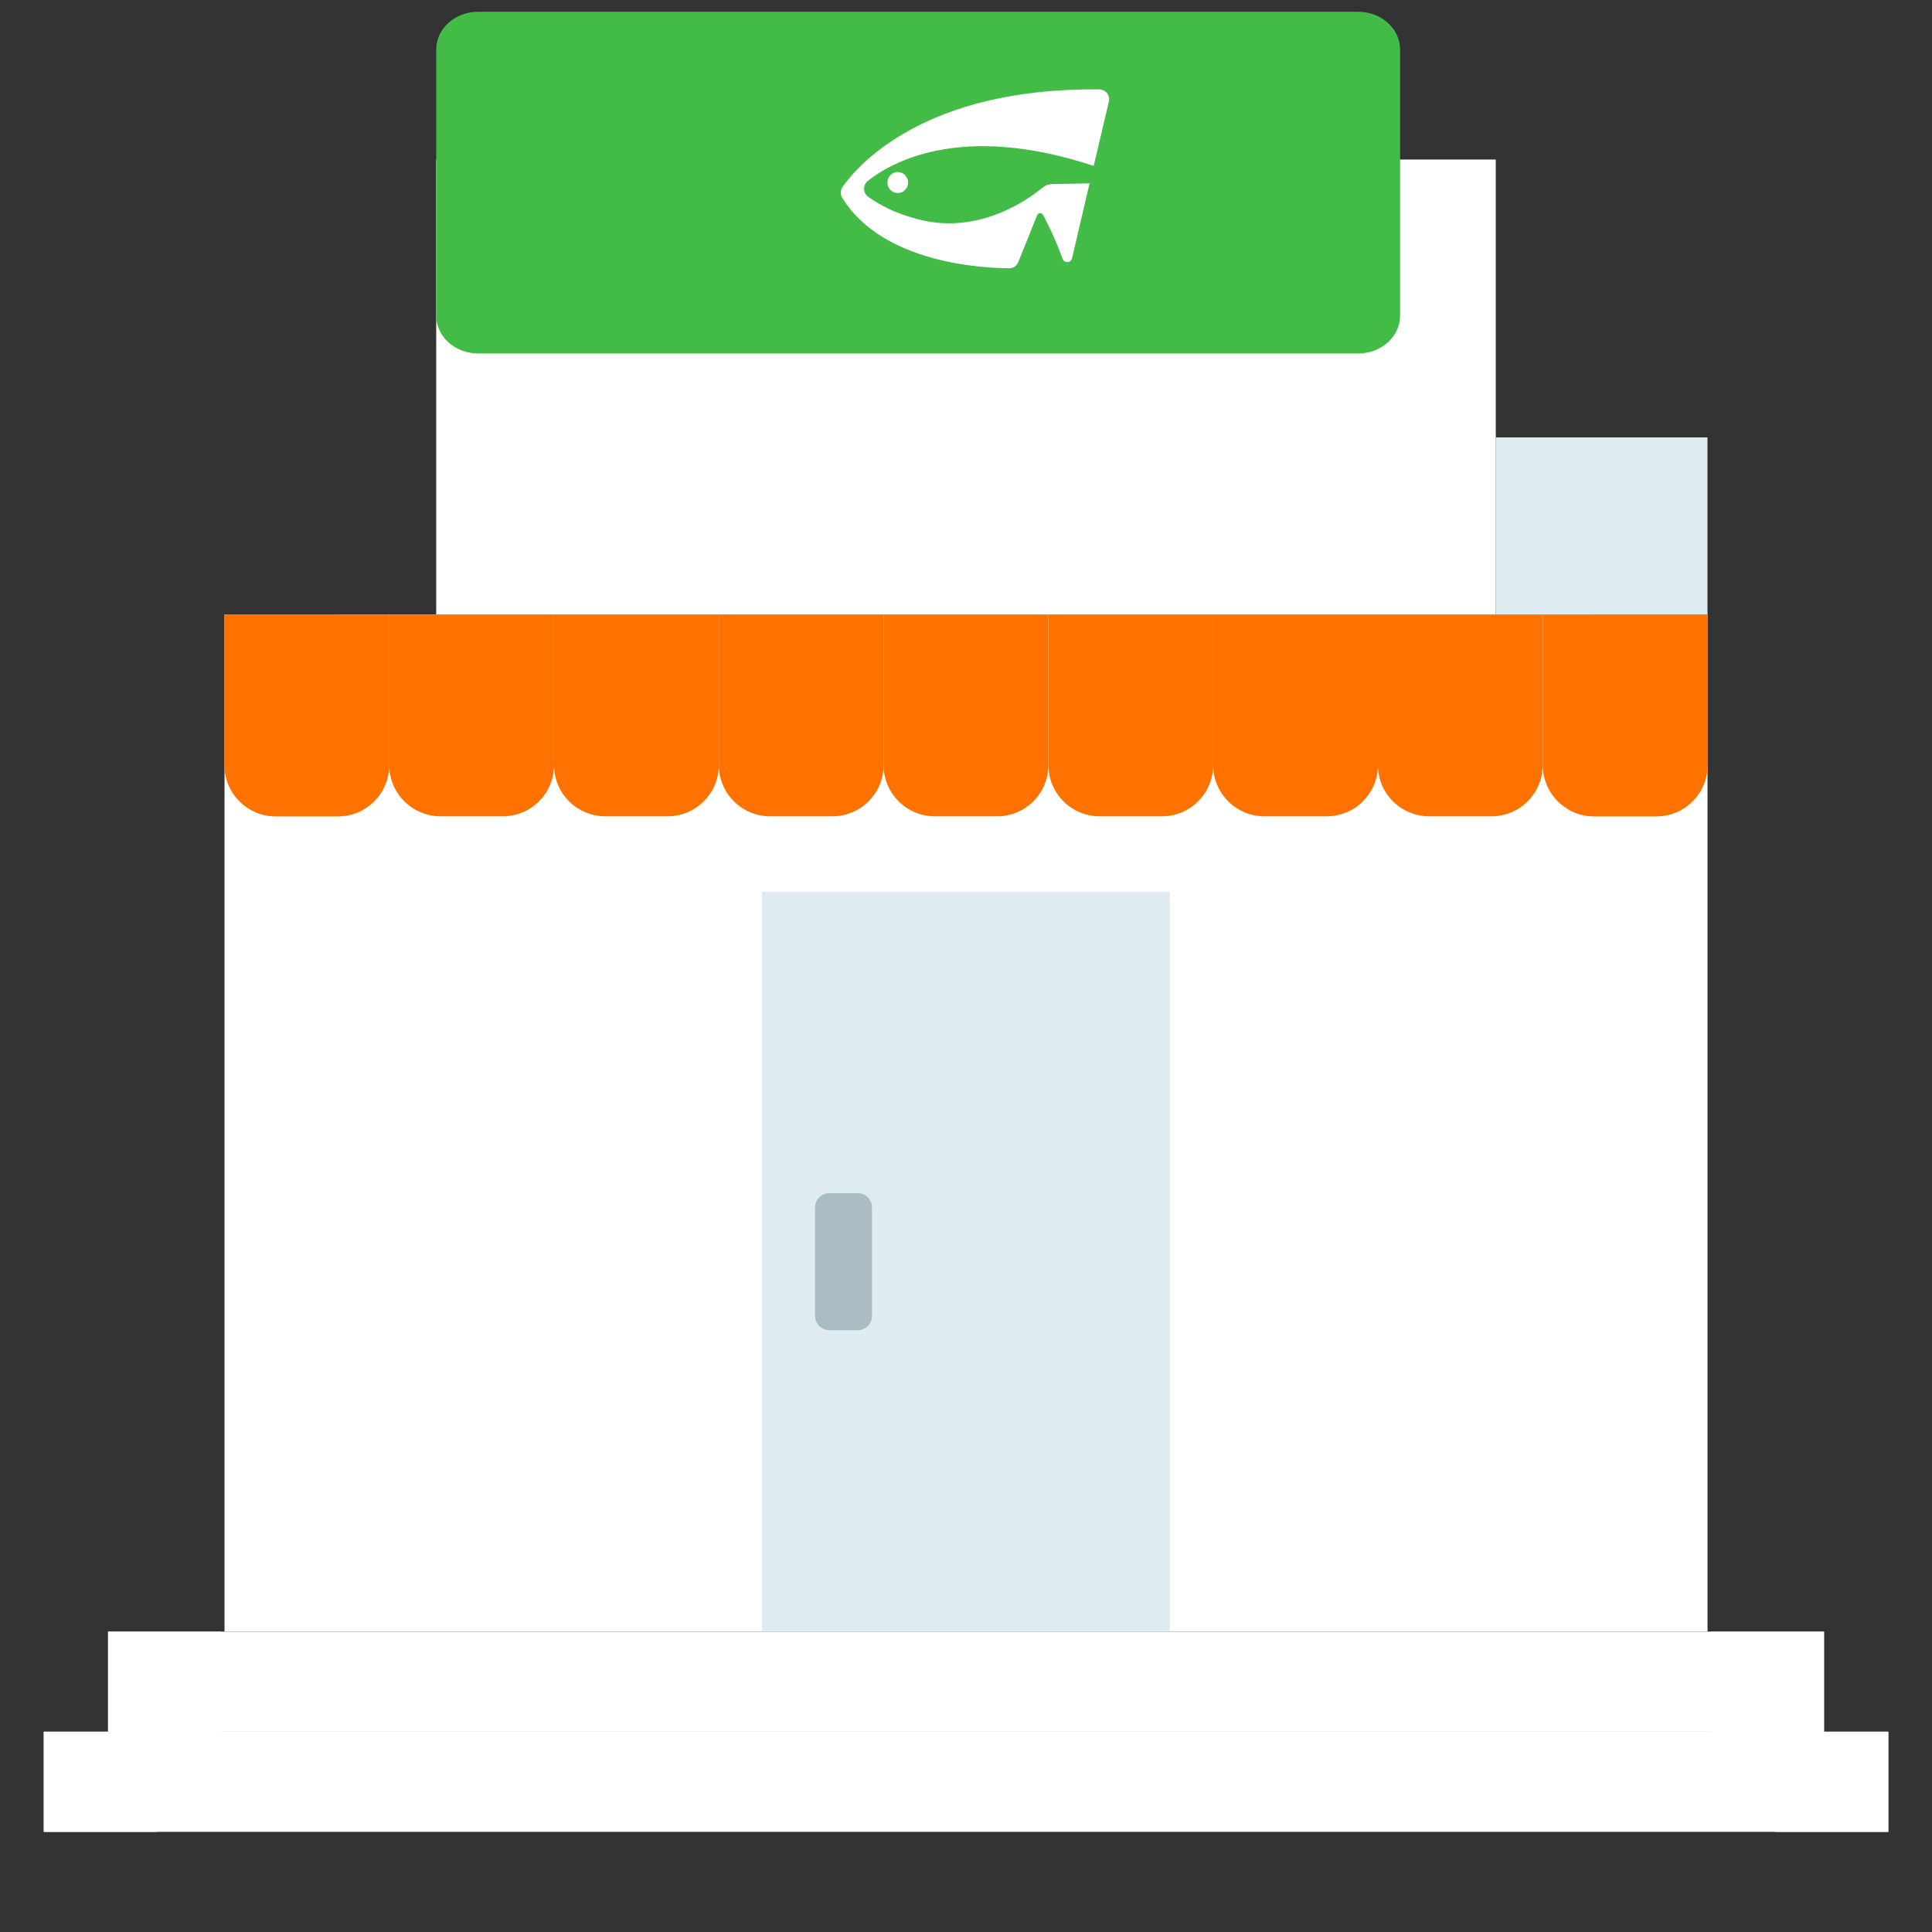
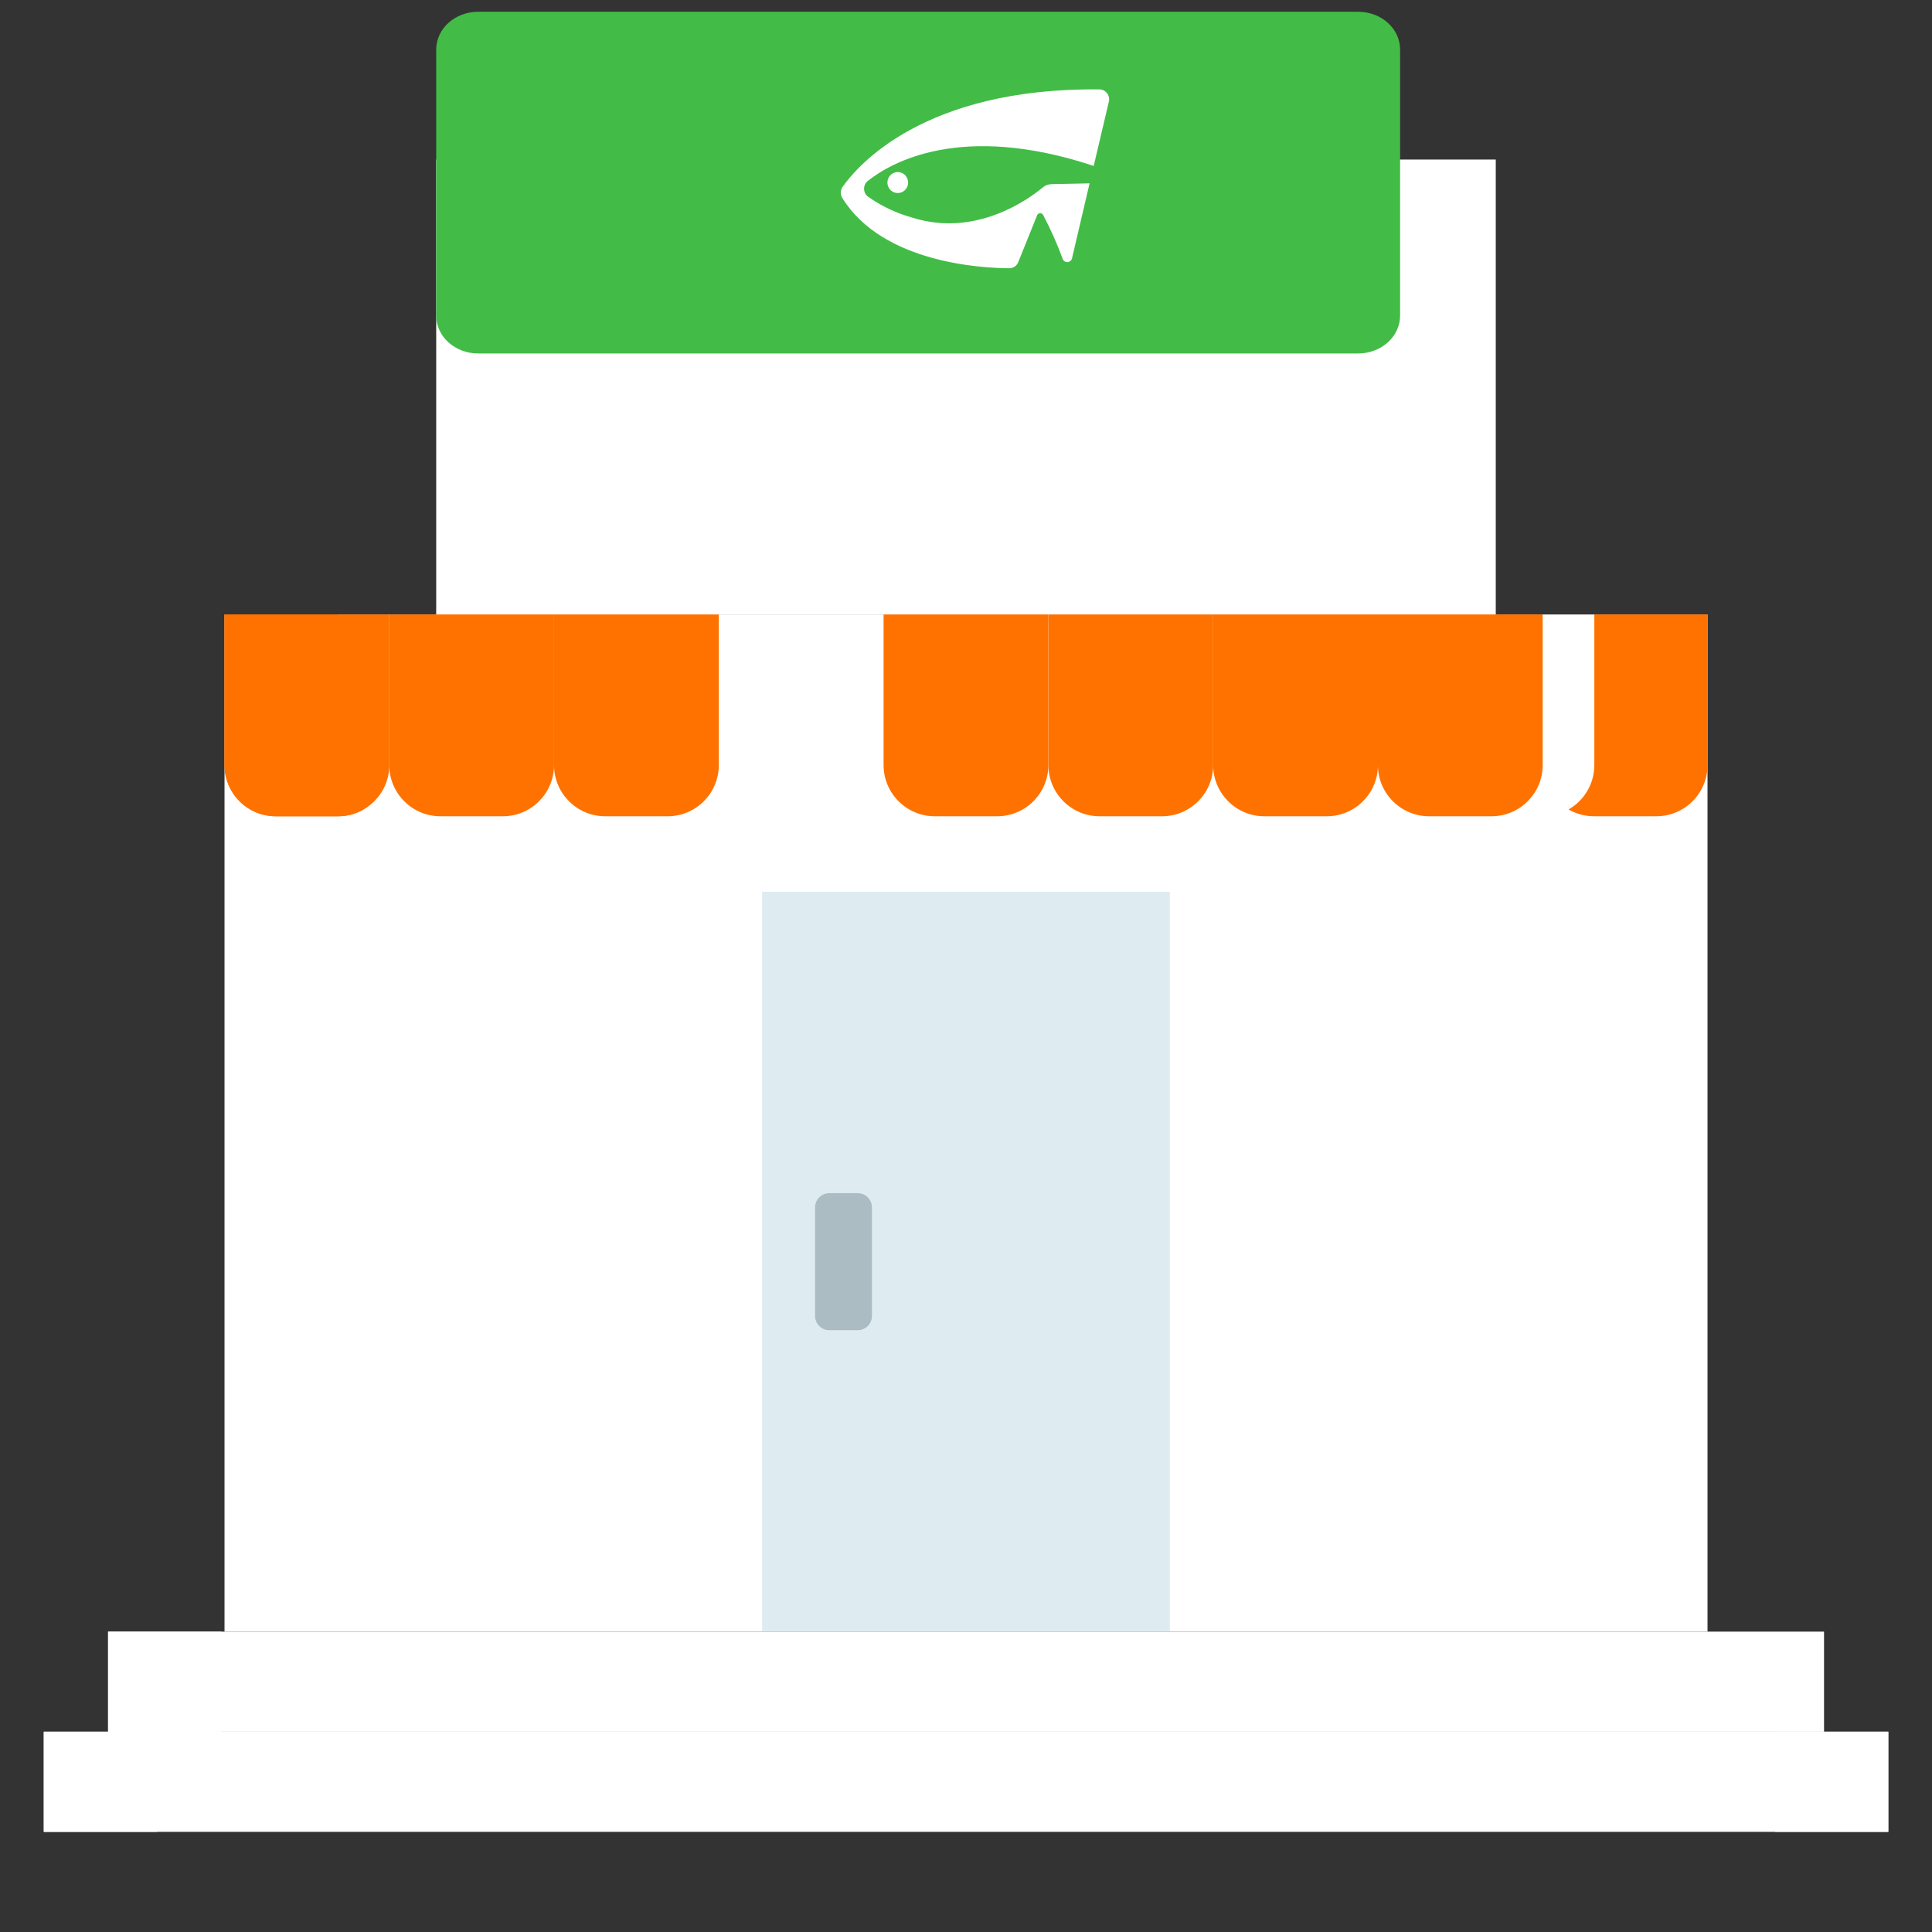
<svg xmlns="http://www.w3.org/2000/svg" width="100" height="100" viewBox="0 0 100 100" fill="none">
  <rect x="0" y="0" width="100" height="100" fill="#333333" stroke="none" />
-   <path d="M77.422 22.641H88.38V31.809H77.422V22.641Z" fill="#DEECF1" />
  <path d="M22.578 8.258H77.421V31.804H22.578V8.258Z" fill="white" />
  <path d="M11.621 31.805H88.381V84.447H11.621V31.805Z" fill="white" />
  <path d="M5.594 84.453H94.412V89.637H5.594V84.453Z" fill="white" />
  <path d="M5.594 84.453H11.453V89.637H5.594V84.453Z" fill="white" />
-   <path d="M88.551 84.453H94.41V89.637H88.551V84.453Z" fill="white" />
+   <path d="M88.551 84.453V89.637H88.551V84.453Z" fill="white" />
  <path d="M2.266 89.633H97.739V94.817H2.266V89.633Z" fill="white" />
  <path d="M2.266 89.633H8.125V94.817H2.266V89.633Z" fill="white" />
  <path d="M91.879 89.633H97.738V94.817H91.879V89.633Z" fill="white" />
  <path d="M39.445 46.156H60.553V84.446H39.445V46.156Z" fill="#DEECF1" />
  <path d="M44.397 68.851H42.923C42.518 68.851 42.188 68.52 42.188 68.116V62.493C42.188 62.089 42.518 61.758 42.923 61.758H44.397C44.802 61.758 45.132 62.089 45.132 62.493V68.116C45.132 68.52 44.802 68.851 44.397 68.851Z" fill="#ABBCC3" />
  <path d="M17.498 42.251H14.273C12.809 42.251 11.621 41.063 11.621 39.598V31.805H20.15V39.598C20.15 41.063 18.963 42.251 17.498 42.251Z" fill="#FF7200" />
  <path d="M17.48 39.599V31.805H11.621V39.598C11.621 41.063 12.809 42.25 14.273 42.25H17.498C17.978 42.25 18.427 42.121 18.816 41.898C18.019 41.441 17.48 40.583 17.48 39.599Z" fill="#FF7200" />
  <path d="M26.025 42.251H22.801C21.336 42.251 20.148 41.063 20.148 39.598V31.805H28.677V39.598C28.677 41.063 27.49 42.251 26.025 42.251Z" fill="#FF7200" />
  <path d="M34.553 42.251H31.328C29.863 42.251 28.676 41.063 28.676 39.598V31.805H37.205V39.598C37.205 41.063 36.017 42.251 34.553 42.251Z" fill="#FF7200" />
-   <path d="M43.084 42.251H39.859C38.395 42.251 37.207 41.063 37.207 39.598V31.805H45.736V39.598C45.736 41.063 44.548 42.251 43.084 42.251Z" fill="#FF7200" />
  <path d="M51.611 42.251H48.387C46.922 42.251 45.734 41.063 45.734 39.598V31.805H54.263V39.598C54.264 41.063 53.076 42.251 51.611 42.251Z" fill="#FF7200" />
  <path d="M60.143 42.251H56.918C55.453 42.251 54.266 41.063 54.266 39.598V31.805H62.794V39.598C62.795 41.063 61.607 42.251 60.143 42.251Z" fill="#FF7200" />
  <path d="M68.67 42.251H65.445C63.98 42.251 62.793 41.063 62.793 39.598V31.805H71.322V39.598C71.322 41.063 70.135 42.251 68.67 42.251Z" fill="#FF7200" />
  <path d="M77.197 42.251H73.973C72.508 42.251 71.32 41.063 71.32 39.598V31.805H79.849V39.598C79.85 41.063 78.662 42.251 77.197 42.251Z" fill="#FF7200" />
-   <path d="M85.728 42.251H82.504C81.039 42.251 79.852 41.063 79.852 39.598V31.805H88.38V39.598C88.38 41.063 87.193 42.251 85.728 42.251Z" fill="#FF7200" />
  <path d="M82.522 31.805V39.598C82.522 40.583 81.984 41.441 81.188 41.898C81.576 42.121 82.025 42.25 82.505 42.25H85.73C87.195 42.25 88.382 41.063 88.382 39.598V31.805H82.522Z" fill="#FF7200" />
  <path d="M70.299 18.295H24.749C23.55 18.295 22.578 17.419 22.578 16.34V2.565C22.578 1.485 23.55 0.609 24.749 0.609H70.299C71.498 0.609 72.469 1.485 72.469 2.565V16.34C72.469 17.419 71.498 18.295 70.299 18.295Z" fill="#42BC46" />
  <path d="M46.472 9.991C46.366 9.992 46.263 9.961 46.174 9.902C46.085 9.843 46.016 9.758 45.975 9.659C45.934 9.56 45.922 9.451 45.943 9.345C45.963 9.24 46.013 9.143 46.088 9.067C46.163 8.99 46.258 8.938 46.362 8.917C46.466 8.895 46.574 8.906 46.672 8.947C46.77 8.988 46.853 9.057 46.912 9.147C46.971 9.236 47.003 9.341 47.003 9.448C47.004 9.519 46.99 9.59 46.964 9.656C46.937 9.721 46.898 9.781 46.849 9.832C46.8 9.882 46.741 9.922 46.676 9.949C46.612 9.977 46.542 9.991 46.472 9.991Z" fill="white" />
  <path d="M56.904 4.627C47.832 4.53 44.38 8.58 43.604 9.683C43.549 9.768 43.52 9.868 43.52 9.97C43.52 10.072 43.549 10.172 43.604 10.258C45.7 13.627 50.862 13.88 52.25 13.884C52.348 13.883 52.444 13.852 52.525 13.796C52.605 13.739 52.668 13.66 52.704 13.567L53.684 11.136C53.697 11.105 53.72 11.08 53.747 11.062C53.775 11.044 53.807 11.034 53.84 11.034C53.873 11.034 53.905 11.044 53.933 11.062C53.961 11.08 53.983 11.105 53.997 11.136C54.384 11.866 54.72 12.623 55.004 13.402C55.023 13.453 55.059 13.497 55.105 13.527C55.151 13.557 55.206 13.57 55.26 13.566C55.315 13.562 55.366 13.54 55.407 13.504C55.449 13.468 55.477 13.419 55.489 13.365L56.396 9.49L54.428 9.531C54.262 9.535 54.102 9.595 53.974 9.701C53.248 10.308 50.513 12.303 47.22 11.264C46.395 11.037 45.615 10.667 44.915 10.17C44.856 10.122 44.807 10.061 44.774 9.991C44.741 9.922 44.724 9.845 44.724 9.768C44.724 9.691 44.741 9.614 44.774 9.545C44.807 9.475 44.856 9.414 44.915 9.366C46.076 8.446 49.696 6.295 56.61 8.589L57.39 5.279C57.411 5.203 57.414 5.123 57.4 5.046C57.385 4.968 57.353 4.895 57.306 4.832C57.259 4.769 57.199 4.717 57.129 4.682C57.059 4.646 56.983 4.627 56.904 4.627Z" fill="white" />
</svg>